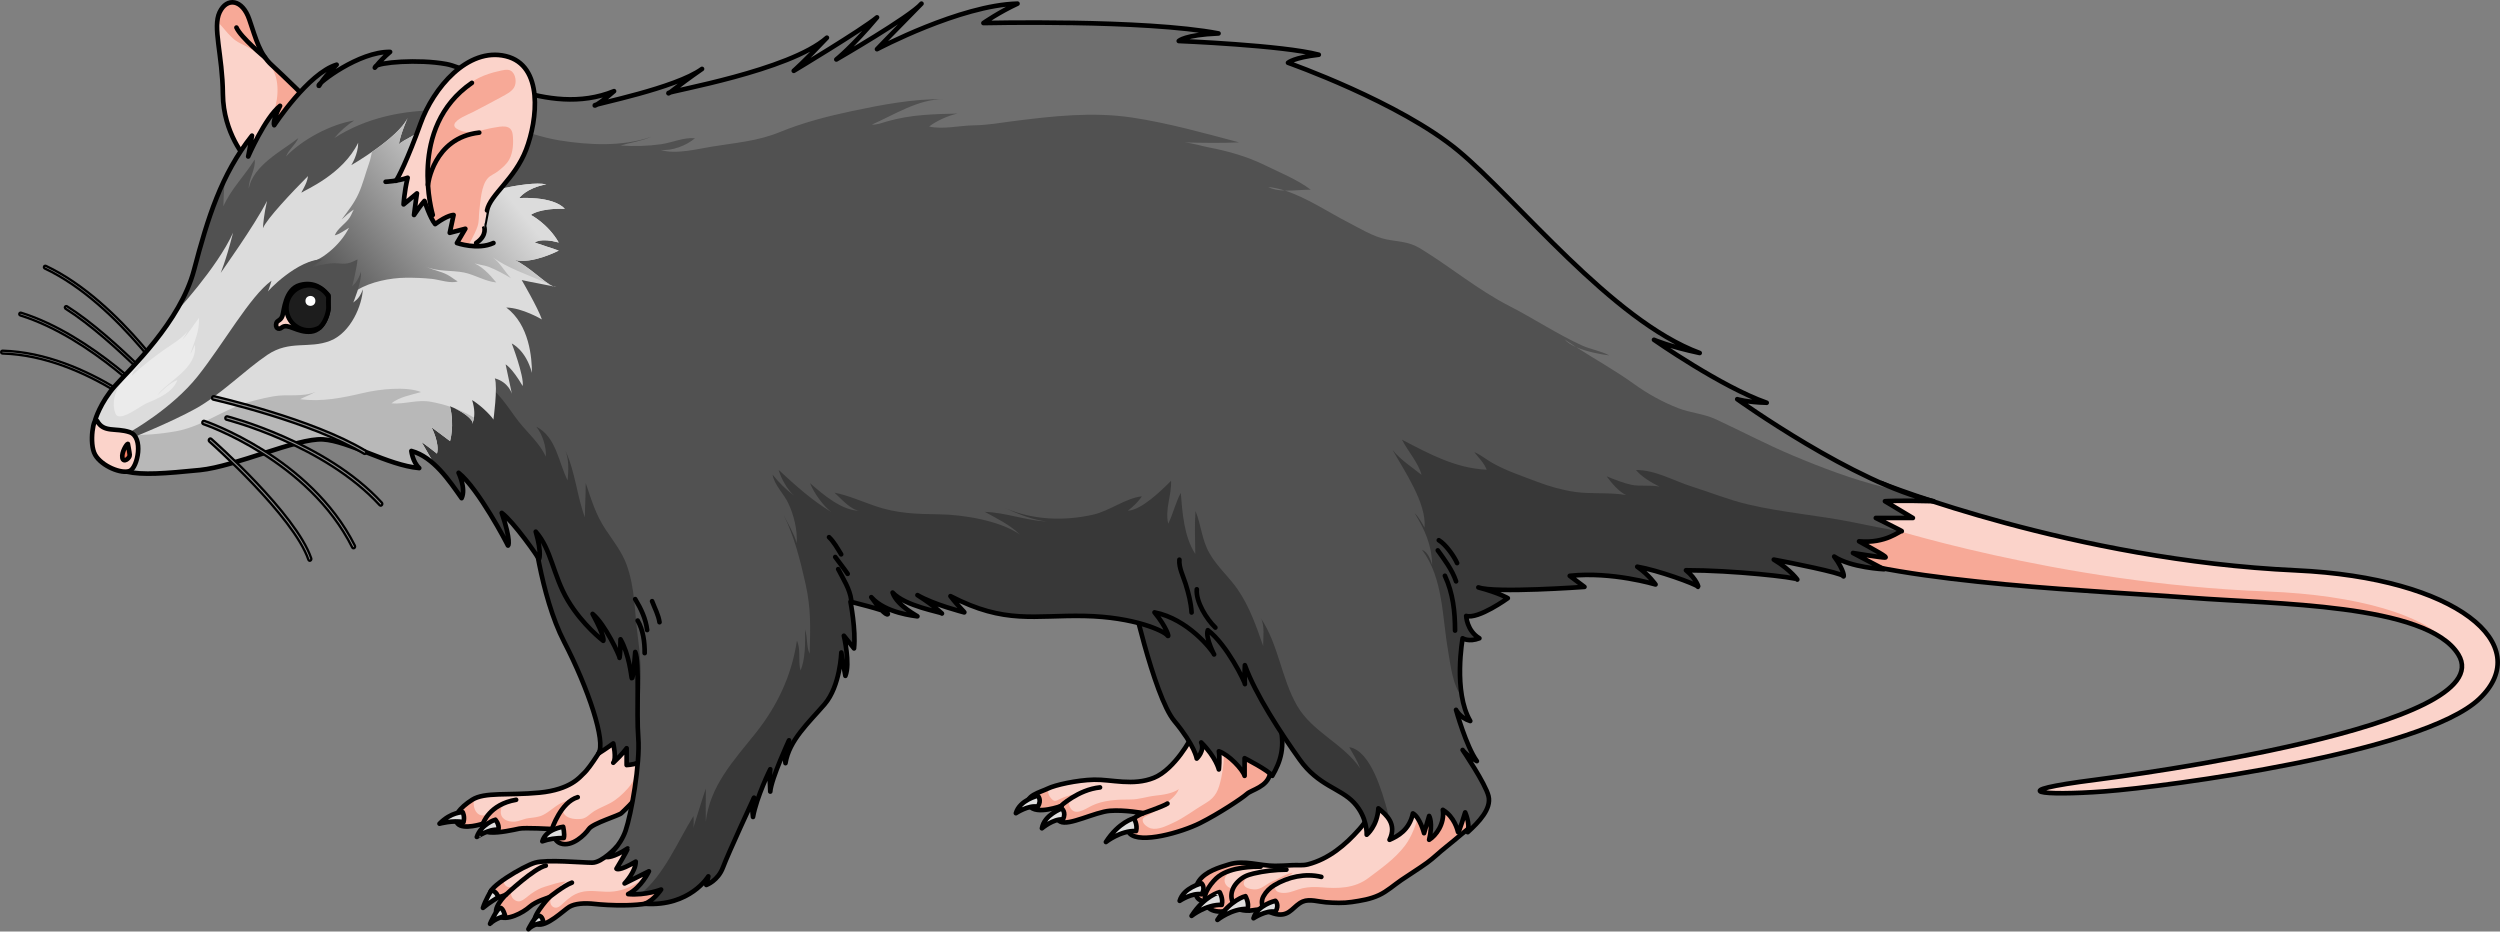
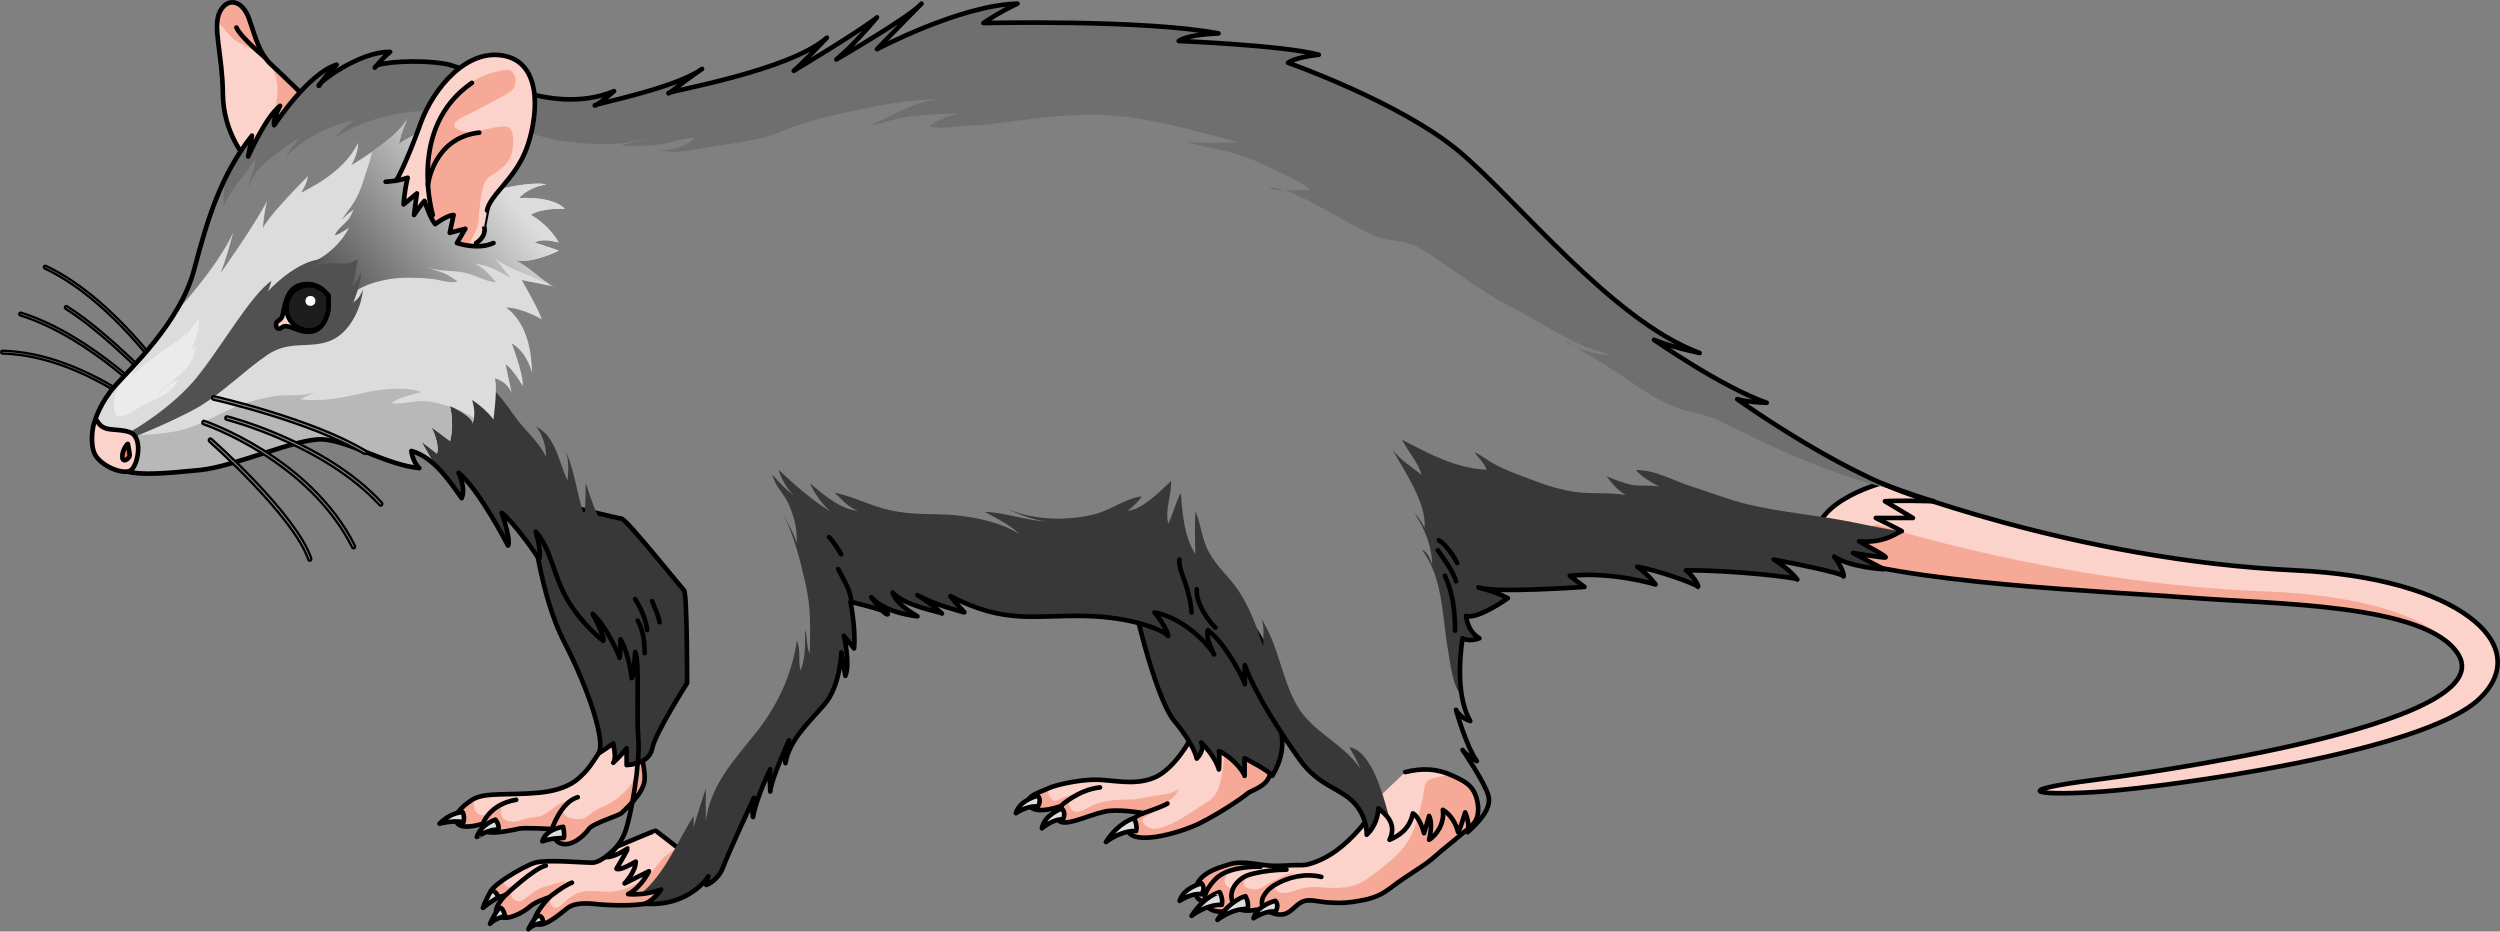
<svg xmlns="http://www.w3.org/2000/svg" version="1.1" id="Layer_1" x="0px" y="0px" width="538.671px" height="200.71px" viewBox="0 0 538.671 200.71" enable-background="new 0 0 538.671 200.71" xml:space="preserve">
  <rect x="0" y="0" width="538.671" height="200.71" fill="#808080" stroke="none" />
  <g>
    <g>
      <path fill="#8D8D8D" stroke="#000000" stroke-width="0.5" stroke-miterlimit="10" d="M9.534,57.77    c0.025,0.03,0.061,0.055,0.097,0.073c16.244,7.669,29.073,28.183,29.199,28.389c0.092,0.146,0.278,0.189,0.422,0.102    c0.145-0.091,0.189-0.279,0.097-0.423C39.223,85.702,26.3,65.034,9.893,57.289c-0.152-0.072-0.335-0.007-0.407,0.146    C9.433,57.549,9.454,57.682,9.534,57.77z" />
      <path fill="#8D8D8D" stroke="#000000" stroke-width="0.5" stroke-miterlimit="10" d="M14.054,66.462    c0.018,0.021,0.041,0.04,0.066,0.056c10.471,6.579,24.064,21.718,24.202,21.869c0.111,0.125,0.305,0.138,0.432,0.025    c0.125-0.115,0.138-0.308,0.023-0.433l0,0c-0.138-0.153-13.789-15.355-24.332-21.981c-0.145-0.088-0.331-0.047-0.424,0.097    C13.948,66.213,13.964,66.362,14.054,66.462z" />
      <path fill="#8D8D8D" stroke="#000000" stroke-width="0.5" stroke-miterlimit="10" d="M4.226,67.875    c0.037,0.04,0.082,0.07,0.137,0.089c15.346,4.777,29.274,19.602,29.414,19.749c0.114,0.124,0.31,0.132,0.435,0.016    c0.122-0.115,0.109-0.286,0.013-0.434c-0.139-0.147-14.177-15.09-29.68-19.916c-0.159-0.052-0.332,0.039-0.383,0.202    C4.129,67.688,4.156,67.798,4.226,67.875z" />
      <path fill="#8D8D8D" stroke="#000000" stroke-width="0.5" stroke-miterlimit="10" d="M0.327,76.072    c0.052,0.061,0.131,0.102,0.22,0.104c18.379,0.528,34.762,15.771,34.926,15.925c0.124,0.115,0.315,0.107,0.434-0.014    c0.114-0.123,0.112-0.31-0.014-0.435c-0.165-0.154-16.711-15.554-35.328-16.089c-0.17-0.006-0.311,0.128-0.314,0.296    C0.248,75.94,0.275,76.016,0.327,76.072z" />
    </g>
    <g>
      <path fill="#FBD3CA" d="M405.395,104.116c0,0,41.408,16.578,89.357,18.785c34.686,1.597,51.704,16.038,39.466,27.674    s-67.314,18.943-80.757,19.947s-22.298,0.088-1.834-2.521c6.249-0.797,87.608-11.394,78.072-26.972    c-6.74-11.011-39.925-10.834-57.78-12.238c-17-1.337-62.796-3.01-80.05-10.031C387.856,108.729,405.395,104.116,405.395,104.116z" />
      <path fill="#F7A997" d="M527.119,138.202c-4.859-5.467-18.64-10.006-38.783-10.765c-44.977-1.694-83.816-14.419-83.816-14.419    s-8.84,1.907-12.074,5.96c17.663,6.836,62.654,8.491,79.474,9.813C488.09,130.063,516.832,130.039,527.119,138.202z" />
      <path fill="none" stroke="#000000" stroke-miterlimit="10" d="M405.395,104.116c0,0,41.408,16.578,89.357,18.785    c34.686,1.597,51.704,16.038,39.466,27.674s-67.314,18.943-80.757,19.947s-22.298,0.088-1.834-2.521    c6.249-0.797,87.608-11.394,78.072-26.972c-6.74-11.011-39.925-10.834-57.78-12.238c-17-1.337-62.796-3.01-80.05-10.031    C387.856,108.729,405.395,104.116,405.395,104.116z" />
      <path fill="#FBD3CA" d="M256.749,158.649c0.083,0.248-3.641,7.117-8.11,8.938s-9.187,0.331-12.911,0.414s-8.442,1.158-9.932,1.903    s-5.38,1.655-3.973,3.725s6.952,0,6.952,0s-2.151,2.4-0.331,3.394s7.479-2.068,10.691-2.317s7.186,0.496,7.186,0.496    s-5.131,2.069-2.896,4.387s11.173-0.248,15.146-2.234s9.104-5.379,10.097-6.29s4.441-1.49,4.993-4.387s-1.269-9.104-1.269-9.104    l-6.125-1.986" />
      <g>
        <path fill="#F7A997" d="M232.918,170.617c0.255-0.11,0.512-0.22,0.784-0.31C233.491,170.364,233.218,170.472,232.918,170.617z" />
        <path fill="#F7A997" d="M266.267,155.587l-3.195,1.028c0.156,1.509,0.556,3.056,0.622,4.538c0.097,2.144-0.09,4.418-0.563,6.51     c-0.549,2.431-1.051,4.054-3.342,5.383c-2.383,1.381-4.598,3.165-7.1,4.292c-1.385,0.624-3.175,1.555-4.73,1.15     c-0.583-0.151-1.508-0.809-1.688-1.41c-0.238-0.796,0.235-1.005,0.784-1.271c1.229-0.594,2.361-1.397,3.461-2.206     c1.269-0.933,2.888-2.053,3.488-3.563c-1.492,0.987-3.432,1.219-5.169,1.412c-1.785,0.198-3.386,0.816-5.225,0.813     c-2.791-0.006-5.897,0.114-8.44,1.377c-1.425,0.708-3.709,2.42-4.709,0.106c-0.521-1.205,1.198-2.515,2.457-3.129     c-0.537,0.234-1.064,0.481-1.691,0.6c-0.963,0.182-1.84,0.488-2.739,0.89c-0.844,0.376-1.184,0.777-1.895,0.037     c-0.611-0.635-0.997-1.562-0.563-2.345c-0.083,0.036-0.165,0.072-0.234,0.106c-1.489,0.745-5.38,1.655-3.973,3.725     s6.952,0,6.952,0s-2.151,2.4-0.331,3.394s7.479-2.068,10.691-2.317s7.186,0.496,7.186,0.496s-5.131,2.069-2.896,4.387     s11.173-0.248,15.146-2.234s9.104-5.379,10.097-6.29s4.441-1.49,4.993-4.387s-1.269-9.104-1.269-9.104L266.267,155.587z" />
      </g>
      <path fill="none" stroke="#000000" stroke-linecap="round" stroke-linejoin="round" stroke-miterlimit="10" d="M256.749,158.649    c0.083,0.248-3.641,7.117-8.11,8.938s-9.187,0.331-12.911,0.414s-8.442,1.158-9.932,1.903s-5.38,1.655-3.973,3.725    s6.952,0,6.952,0s-2.151,2.4-0.331,3.394s7.479-2.068,10.691-2.317s7.186,0.496,7.186,0.496s-5.131,2.069-2.896,4.387    s11.173-0.248,15.146-2.234s9.104-5.379,10.097-6.29s4.441-1.49,4.993-4.387s-1.269-9.104-1.269-9.104l-6.125-1.986" />
      <path fill="none" stroke="#000000" stroke-linecap="round" stroke-linejoin="round" stroke-miterlimit="10" d="M246.116,175.29    c0,0,4.358-1.452,5.431-2.154" />
      <path fill="none" stroke="#000000" stroke-linecap="round" stroke-linejoin="round" stroke-miterlimit="10" d="M228.468,173.737    c0.034-0.012,3.817-3.596,8.55-4.076" />
      <path fill="#DEDEDE" stroke="#000000" stroke-linecap="round" stroke-linejoin="round" stroke-miterlimit="10" d="    M238.292,181.427c0,0,3.125-2.496,6.5-2.371c0.375-1.333-0.465-2.751-0.465-2.751S241.084,177.09,238.292,181.427z" />
      <path fill="#DEDEDE" stroke="#000000" stroke-linecap="round" stroke-linejoin="round" stroke-miterlimit="10" d="M224.5,178.473    c0,0,2.458-2.085,4.541-1.917c0.75-1.582-0.274-2.343-0.274-2.343S225,175.556,224.5,178.473z" />
      <path fill="#DEDEDE" stroke="#000000" stroke-linecap="round" stroke-linejoin="round" stroke-miterlimit="10" d="    M218.892,175.218c0,0,2.674-1.8,4.726-1.402c0.921-1.489-0.013-2.358-0.013-2.358S219.712,172.374,218.892,175.218z" />
      <path fill="#FBD3CA" d="M125.621,166.794c-0.565,0.497-2.611,3.346-9.382,3.998s-11.808-0.178-14.5,1.535    s-4.345,3.768-3.121,5.154s5.442,0,5.442,0s-0.401,1.713,1.524,1.876s5.16-0.57,6.316-0.815s7.03,0.081,7.03,0.081    s0.167,2.501,1.844,3.101c2.453,0.878,5.282-1.877,6.099-3.101s6.631-2.938,7.039-3.427s4.899-4.16,4.993-7.342    s-1.511-7.668-1.511-7.668s-6.716,0-6.961,0S127.386,165.245,125.621,166.794z" />
      <path fill="#F7A997" d="M138.459,163.981c-1.01,1.97-1.667,4.216-3.153,5.864c-1.107,1.228-2.362,2.418-3.821,3.197    c-1.131,0.604-2.344,1.058-3.443,1.722c-0.906,0.547-1.62,1.512-2.709,1.667c-1.106,0.158-2.744,0.046-3.574-0.799    c-1.297-1.317,0.374-2.992,1.471-3.675c-0.597,0.543-1.745,0.75-2.473,1.147c-1.293,0.705-2.361,1.784-3.678,2.466    c-0.996,0.516-2.127,0.58-3.222,0.723c-1.048,0.137-2.033,0.712-3.063,0.752c-1.476,0.057-2.973-0.576-2.893-2.217    c0.068-1.403,0.948-1.826,2.136-2.406c-0.861,0.261-1.78,0.559-2.57,1.052c-0.986,0.617-2.008,2.053-3.199,2.217    c-1.807,0.249-2.645-2.236-1.989-3.659c-0.188,0.089-0.369,0.187-0.539,0.295c-2.692,1.713-4.345,3.768-3.121,5.154    s5.442,0,5.442,0s-0.401,1.713,1.524,1.876s5.16-0.57,6.316-0.815s7.03,0.081,7.03,0.081s0.167,2.501,1.844,3.101    c2.453,0.878,5.282-1.877,6.099-3.101s6.631-2.938,7.039-3.427s4.899-4.16,4.993-7.342    C138.941,166.646,138.732,165.249,138.459,163.981z" />
      <path fill="none" stroke="#000000" stroke-linecap="round" stroke-linejoin="round" stroke-miterlimit="10" d="M125.621,166.794    c-0.565,0.497-2.611,3.346-9.382,3.998s-11.808-0.178-14.5,1.535s-4.345,3.768-3.121,5.154s5.442,0,5.442,0    s-0.401,1.713,1.524,1.876s5.16-0.57,6.316-0.815s7.03,0.081,7.03,0.081s0.167,2.501,1.844,3.101    c2.453,0.878,5.282-1.877,6.099-3.101s6.631-2.938,7.039-3.427s4.899-4.16,4.993-7.342s-1.511-7.668-1.511-7.668s-6.716,0-6.961,0    S127.386,165.245,125.621,166.794z" />
      <path fill="none" stroke="#000000" stroke-linecap="round" stroke-linejoin="round" stroke-miterlimit="10" d="M104.061,177.481    c0,0,1.33-4.178,7.146-5.154" />
      <path fill="none" stroke="#000000" stroke-linecap="round" stroke-linejoin="round" stroke-miterlimit="10" d="M118.932,178.623    c0,0,1.877-5.792,5.548-6.853" />
      <path fill="#DEDEDE" stroke="#000000" stroke-linecap="round" stroke-linejoin="round" stroke-miterlimit="10" d="M94.703,177.481    c0,0,2.846-0.799,5.167-0.338c0.322-1.258-0.175-2.138-0.175-2.138S97.197,174.939,94.703,177.481z" />
      <path fill="#DEDEDE" stroke="#000000" stroke-linecap="round" stroke-linejoin="round" stroke-miterlimit="10" d="M102.738,180.33    c-0.013,0.038,2.588-1.788,4.655-1.544c0.264-1.173-0.666-2.178-0.666-2.178S103.682,177.585,102.738,180.33z" />
      <path fill="#DEDEDE" stroke="#000000" stroke-linecap="round" stroke-linejoin="round" stroke-miterlimit="10" d="    M116.855,181.278c1.467-0.516,2.762-0.686,4.63-0.719c0.221-0.824-0.144-2.414-0.144-2.414S117.598,178.623,116.855,181.278z" />
      <path fill="#383838" d="M114.727,112.362c0,0,1.635,15.908,6.83,25.93s9.067,21.595,7.404,24.058    c1.799-1.135,3.177-2.163,3.177-2.163s0.751,3.283,0,4.16c2.005-1.879,2.881-3.132,2.881-3.132v3.633c0,0,4.832-0.124,5.485-3.507    s7.542-14.155,7.542-14.155s0.024-19.416-0.677-20.042s-12.351-15.282-13.478-15.407s-10.663-2.505-10.663-2.505" />
      <path fill="none" stroke="#000000" stroke-linecap="round" stroke-linejoin="round" stroke-miterlimit="10" d="M114.727,112.362    c0,0,1.635,15.908,6.83,25.93s9.067,21.595,7.404,24.058c1.799-1.135,3.177-2.163,3.177-2.163s0.751,3.283,0,4.16    c2.005-1.879,2.881-3.132,2.881-3.132v3.633c0,0,4.832-0.124,5.485-3.507s7.542-14.155,7.542-14.155s0.024-19.416-0.677-20.042    s-12.351-15.282-13.478-15.407s-10.663-2.505-10.663-2.505" />
      <path fill="#FBD3CA" d="M132.891,182.44c0,0-3.119,3.439-5.288,3.439s-9.764-0.723-12.294,0s-10.605,5.545-9.642,6.87    s3.375,0,3.375,0s-3.375,3.255-1.688,4.58s5.423-0.724,6.749-1.929s4.219-2.049,4.219-2.049s-4.7,5.062-2.651,5.785    s5.785-3.014,6.99-3.736s3.254-0.883,5.544-0.622s11.209,0.863,14.584-1.186s4.58-9.884,4.58-9.884s-5.863-4.58-6.065-4.7    S132.891,182.44,132.891,182.44z" />
      <path fill="#F7A997" d="M145.964,182.613c-0.962,0.636-1.935,1.232-2.795,2.019c-1.238,1.131-2.043,2.658-3.271,3.802    c-0.963,0.896-2.186,1.586-3.331,2.224c-1.851,1.031-3.768,1.536-5.891,1.489c-1.827-0.04-3.714-0.403-5.521,0.089    c-1.588,0.433-2.611,1.288-3.779,2.367c-0.581,0.537-1.311,1.297-2.155,0.837c-0.613-0.335-0.754-1.122-0.591-1.731    c0.387-1.445,2.127-2.921,3.324-3.782c-1.388,0.081-3.155,0.717-4.521,1.121c-1.076,0.318-1.959,0.829-2.883,1.454    c-0.688,0.467-1.622,1.405-2.396,1.654c-1.109,0.359-2.336-0.908-1.99-2.009c0.53-1.69,2.874-2.467,3.691-4.086    c-0.495,0.517-1.138,0.986-1.701,1.482c-0.541,0.475-1.36,1.421-2.083,1.584c-1.062,0.239-1.625-0.753-1.605-1.553    c-1.864,1.305-3.227,2.587-2.798,3.176c0.964,1.325,3.375,0,3.375,0s-3.375,3.255-1.688,4.58s5.423-0.724,6.749-1.929    s4.219-2.049,4.219-2.049s-4.7,5.062-2.651,5.785s5.785-3.014,6.99-3.736s3.254-0.883,5.544-0.622s11.209,0.863,14.584-1.186    s4.58-9.884,4.58-9.884S146.777,183.247,145.964,182.613z" />
      <path fill="none" stroke="#000000" stroke-linecap="round" stroke-linejoin="round" stroke-miterlimit="10" d="M132.891,182.44    c0,0-3.119,3.439-5.288,3.439s-9.764-0.723-12.294,0s-10.605,5.545-9.642,6.87s3.375,0,3.375,0s-3.375,3.255-1.688,4.58    s5.423-0.724,6.749-1.929s4.219-2.049,4.219-2.049s-4.7,5.062-2.651,5.785s5.785-3.014,6.99-3.736s3.254-0.883,5.544-0.622    s11.209,0.863,14.584-1.186s4.58-9.884,4.58-9.884s-5.863-4.58-6.065-4.7S132.891,182.44,132.891,182.44z" />
      <path fill="none" stroke="#000000" stroke-linecap="round" stroke-linejoin="round" stroke-miterlimit="10" d="M118.322,193.353    c0,0,3.17-2.554,4.906-3.171" />
      <path fill="none" stroke="#000000" stroke-linecap="round" stroke-linejoin="round" stroke-miterlimit="10" d="M109.042,192.75    c0,0,6.087-5.731,8.556-6.232" />
      <path fill="#DEDEDE" stroke="#000000" stroke-linecap="round" stroke-linejoin="round" stroke-miterlimit="10" d="    M105.833,191.884c0,0-1.31,2.193-1.772,3.736c1.312-1.119,3.333-2.316,3.333-2.316S106.911,191.889,105.833,191.884z" />
      <path fill="#DEDEDE" stroke="#000000" stroke-linecap="round" stroke-linejoin="round" stroke-miterlimit="10" d="    M105.588,199.053c-0.087,0.099,1.597-3.471,2.214-3.433s1.041,1.716,1.041,1.716S106.575,197.935,105.588,199.053z" />
      <path fill="#DEDEDE" stroke="#000000" stroke-linecap="round" stroke-linejoin="round" stroke-miterlimit="10" d="M113.856,200.21    c0,0,1.352-2.776,2.199-2.873s1.041,1.437,1.041,1.437S114.897,199.054,113.856,200.21z" />
      <path fill="#FBD3CA" d="M295.586,173.232c-0.006,1.992-1.46,4.038-2.718,5.461c-3.008,3.403-6.573,6.382-11.051,7.553    c-1.104,0.289-2.264,0.114-3.395,0.177c-1.233,0.068-2.44,0.145-3.681,0.145c-3.346,0-6.665-1.315-9.938-0.307    c-2.192,0.676-5.041,1.513-6.448,3.519c-1.163,1.657-1.169,4.498,1.466,4.405c0.062,2.563,3.906,2.636,5.662,1.632    c0.433-0.247,0.081-0.351,0.631-0.313c0.264,0.019,0.774,0.415,1.086,0.495c0.859,0.22,1.807,0.305,2.691,0.143    c0.833-0.151,2.131-0.229,2.131-0.229s2.203,1.011,3.438,1.129c2.588,0.248,3.248-1.922,5.251-2.784    c1.438-0.62,3.506,0.054,4.976,0.159c1.834,0.132,3.768,0.215,5.582-0.06c2.07-0.312,3.964-0.598,5.877-1.49    c1.738-0.812,3.222-2.171,4.798-3.25c1.835-1.257,3.728-2.407,5.524-3.706c1.42-1.027,2.669-2.284,4.052-3.368    c1.164-0.912,2.308-1.904,3.44-2.843c0.946-0.786,2.35-1.755,2.965-2.846c1.028-1.823,0.561-4.654-0.401-6.388    c-0.949-1.709-2.753-2.494-4.446-3.293c-3.427-1.616-6.618-1.712-10.291-0.813" />
      <g>
        <path fill="#F7A997" d="M317.925,176.854c1.028-1.823,0.561-4.654-0.401-6.388c-0.949-1.709-2.753-2.494-4.446-3.293     c-0.257-0.121-0.51-0.217-0.764-0.321c-0.906,0.197-1.754,0.402-2.489,0.588c-0.891,0.225-1.959,0.362-2.47,1.091     c-0.599,0.853-0.563,2.494-0.798,3.489c-0.814,3.46-1.691,7.375-3.865,10.229c-2.13,2.798-5.065,4.841-7.845,6.937     c-2.996,2.26-6.547,2.301-10.163,2c-1.322-0.11-2.741-0.089-4.027,0.203c-1.164,0.263-2.335,0.865-3.508,0.985     c-1.35,0.138-2.949-0.199-2.204-1.849c0.755-1.673,2.521-1.271,3.603-2.474c-1.482,0.19-2.912,1.259-4.309,1.815     c-1.31,0.521-2.461,1.849-3.946,1.781c-0.774-0.035-2.219-0.262-2.304-1.203c-0.091-1.009,1.279-1.996,2.376-2.496     c-0.475,0.118-0.959,0.207-1.41,0.424c-1.169,0.563-3.019,1.901-3.608,3.047c-1.544-0.384-2.1-2.148-0.641-3.225     c1.063-0.784,2.979-1.203,4.265-1.457c0.661-0.131,1.39-0.358,2.114-0.521c-0.443-0.063-0.887-0.127-1.328-0.181h-3.957     c-0.332,0.059-0.664,0.122-0.995,0.224c-2.192,0.676-5.041,1.513-6.448,3.519c-1.163,1.657-1.169,4.498,1.466,4.405     c0.062,2.563,3.906,2.636,5.662,1.632c0.433-0.247,0.081-0.351,0.631-0.313c0.264,0.019,0.774,0.415,1.086,0.495     c0.859,0.22,1.807,0.305,2.691,0.143c0.833-0.151,2.131-0.229,2.131-0.229s2.203,1.011,3.438,1.129     c2.588,0.248,3.248-1.922,5.251-2.784c1.438-0.62,3.506,0.054,4.976,0.159c1.834,0.132,3.768,0.215,5.582-0.06     c2.07-0.312,3.964-0.598,5.877-1.49c1.738-0.812,3.222-2.171,4.798-3.25c1.835-1.257,3.728-2.407,5.524-3.706     c1.42-1.027,2.669-2.284,4.052-3.368c1.164-0.912,2.308-1.904,3.44-2.843C315.906,178.914,317.31,177.945,317.925,176.854z" />
        <path fill="#F7A997" d="M270.364,187.95c0.306-0.077,0.606-0.163,0.891-0.313C271.02,187.685,270.705,187.794,270.364,187.95z" />
      </g>
      <path fill="none" stroke="#000000" stroke-linecap="round" stroke-linejoin="round" stroke-miterlimit="10" d="M295.586,173.232    c-0.006,1.992-1.46,4.038-2.718,5.461c-3.008,3.403-6.573,6.382-11.051,7.553c-1.104,0.289-2.264,0.114-3.395,0.177    c-1.233,0.068-2.44,0.145-3.681,0.145c-3.346,0-6.665-1.315-9.938-0.307c-2.192,0.676-5.041,1.513-6.448,3.519    c-1.163,1.657-1.169,4.498,1.466,4.405c0.062,2.563,3.906,2.636,5.662,1.632c0.433-0.247,0.081-0.351,0.631-0.313    c0.264,0.019,0.774,0.415,1.086,0.495c0.859,0.22,1.807,0.305,2.691,0.143c0.833-0.151,2.131-0.229,2.131-0.229    s2.203,1.011,3.438,1.129c2.588,0.248,3.248-1.922,5.251-2.784c1.438-0.62,3.506,0.054,4.976,0.159    c1.834,0.132,3.768,0.215,5.582-0.06c2.07-0.312,3.964-0.598,5.877-1.49c1.738-0.812,3.222-2.171,4.798-3.25    c1.835-1.257,3.728-2.407,5.524-3.706c1.42-1.027,2.669-2.284,4.052-3.368c1.164-0.912,2.308-1.904,3.44-2.843    c0.946-0.786,2.35-1.755,2.965-2.846c1.028-1.823,0.561-4.654-0.401-6.388c-0.949-1.709-2.753-2.494-4.446-3.293    c-3.427-1.616-6.618-1.712-10.291-0.813" />
      <path fill="none" stroke="#000000" stroke-linecap="round" stroke-linejoin="round" stroke-miterlimit="10" d="M272.105,195.977    c-0.149-1.079-0.423-1.834,0.144-2.868c0.552-1.008,1.34-1.778,2.312-2.37c2.938-1.792,6.703-2.633,10.145-1.798" />
      <path fill="none" stroke="#000000" stroke-linecap="round" stroke-linejoin="round" stroke-miterlimit="10" d="M266.543,195.649    c-1.798-1.664-1.474-3.999,0.163-5.646c1.02-1.026,1.956-1.438,3.373-1.779c2.261-0.545,4.774-0.831,7.1-0.839" />
      <path fill="none" stroke="#000000" stroke-linecap="round" stroke-linejoin="round" stroke-miterlimit="10" d="M259.752,194.177    c-0.725-1.614,1.572-4.4,2.782-5.32c2.796-2.125,7.727-2.124,9.081-2.125" />
      <path fill="#383838" d="M243.425,126.284c0,0,5.132,23.675,9.601,29.055s4.831,8.111,4.831,8.111s1.789-1.656,0.962-3.477    c3.228,3.228,3.808,5.819,3.808,5.819s0.249-2.427,0-3.916c2.151,0.745,5.131,3.89,5.545,5.297c0-2.317,0-3.807,0-3.807    s5.215,2.647,5.959,3.807c1.737-2.979,2.979-6.289,1.489-11.669s-2.979-16.056-3.228-16.47s-6.207-10.512-6.207-10.512" />
      <path fill="none" stroke="#000000" stroke-linecap="round" stroke-linejoin="round" stroke-miterlimit="10" d="M243.425,126.284    c0,0,5.132,23.675,9.601,29.055s4.831,8.111,4.831,8.111s1.789-1.656,0.962-3.477c3.228,3.228,3.808,5.819,3.808,5.819    s0.249-2.427,0-3.916c2.151,0.745,5.131,3.89,5.545,5.297c0-2.317,0-3.807,0-3.807s5.215,2.647,5.959,3.807    c1.737-2.979,2.979-6.289,1.489-11.669s-2.979-16.056-3.228-16.47s-6.207-10.512-6.207-10.512" />
      <path fill="#FBD3CA" d="M53.065,34.198c0,0-4.963-5.422-5.041-13.927S45.762,5.915,47.322,2.638s4.915-2.809,6.397,1.561    s2.263,7.49,4.838,9.831s8.661,8.349,8.661,8.349" />
      <path fill="#F7A997" d="M58.558,14.029c-2.575-2.341-3.355-5.462-4.838-9.831s-4.837-4.838-6.397-1.561    c-0.272,0.572-0.425,1.228-0.5,1.956c0.267,0.291,0.529,0.573,0.77,0.847c0.966,1.1,1.925,2.352,3.104,3.244    c0.729,0.552,1.574,0.852,2.373,1.301c1.033,0.581,2.067,1.179,3.026,1.875c1.767,1.282,3.098,3.231,3.508,5.42    c0.34,1.811,0.213,3.705-0.213,5.495c-0.672,2.829-2.746,4.769-2.695,7.801c0.003,0.186,0.012,0.378,0.023,0.571l10.501-8.77    C67.219,22.378,61.133,16.37,58.558,14.029z" />
      <path fill="none" stroke="#000000" stroke-linecap="round" stroke-linejoin="round" stroke-miterlimit="10" d="M53.065,34.198    c0,0-4.963-5.422-5.041-13.927S45.762,5.915,47.322,2.638s4.915-2.809,6.397,1.561s2.263,7.49,4.838,9.831    s8.661,8.349,8.661,8.349" />
      <path fill="none" stroke="#000000" stroke-linecap="round" stroke-linejoin="round" stroke-miterlimit="10" d="M57.106,12.382    c0,0-5.199-4.275-6.157-6.442" />
-       <path fill="#515151" d="M20.51,90.496c0,0,1.043-3.693,4.292-7.362S38.854,69.375,41.81,58.165s5.86-20.583,12.484-28.939    c-0.306,1.936-0.815,4.496-0.815,4.496s3.644-8.369,6.866-10.917c-1.771,3.465-1.262,4.179-1.262,4.179    s7.338-11.209,13.452-13.044c-3.975,3.974-3.771,4.993-3.873,4.483s8.663-7.337,15.389-7.235    c-2.649,2.242-3.669,4.076-3.159,3.159s9.263-1.645,15.275-0.542s21.771,11.75,36.14,5.839c-1.937,1.732-4.178,3.362-4.178,3.057    s17.426-3.669,23.133-7.847c-6.013,4.179-7.337,5.604-7.235,5.197s26.089-4.793,34.14-11.926c-4.79,5.096-7.134,7.134-7.134,7.134    s14.776-8.866,17.936-11.516c-5.299,6.318-8.764,9.07-8.764,9.07s15.898-9.172,18.344-12.025c-7.134,7.235-9.58,9.809-9.58,9.809    s17.936-9.503,30.267-9.809c-3.974,1.834-7.337,4.178-7.337,4.178s34.649-0.819,50.648,2.238    c-7.338,0.306-8.561,1.631-8.561,1.631s22.522,0.918,30.165,2.956c-5.401,0.611-6.624,1.732-6.624,1.732    s24.05,8.459,36.687,18.955s33.093,36.583,52.014,43.583c-6.672-1.422-9.843-2.844-9.843-2.844s14.545,10.171,24.279,13.562    c-4.375-0.109-6.343-0.766-6.343-0.766s25.485,18.267,42.328,21.985c-7.438-0.219-10.499,0-10.499,0l6.015,3.609h-7.983    c0,0,6.015,2.953,5.577,2.844s-3.39,2.733-9.187,2.187c3.281,1.859,6.453,3.5,5.578,3.5s-6.891-0.984-6.891-0.984l6.672,3.5    c0,0-7.109-0.328-10.719-2.734c2.188,2.953,2.297,4.813,1.859,4.156s-11.374-2.844-14.874-3.5    c3.828,2.297,5.359,4.703,5.031,4.266s-13.672-1.969-23.952-1.969c2.297,1.859,2.953,4.047,2.516,3.5s-8.53-3.5-13.015-4.266    c2.516,1.75,3.938,3.828,3.938,3.828s-9.405-2.844-18.483-1.859l3.169,2.382c0,0-19.357,1.396-22.857,0.109    c4.593,1.229,6.343,2.323,6.343,2.323s-6.343,4.593-8.968,3.827c0,0,0.11,3.172,2.844,4.813c-2.297,0.875-3.609,0-3.609,0    s-2.078,11.483,1.641,17.827c-2.188-0.656-3.063-2.406-3.063-2.406s2.188,7.876,4.484,11.048    c-2.516-1.422-3.063-2.406-3.063-2.406s4.922,7.219,5.578,9.953s-2.078,5.578-4.484,7.766c0.547-1.858-0.547-4.265-0.547-4.265    s-1.422,4.701-1.531,4.265s-0.766-3.28-3.281-4.812c0.438,3.063-1.531,5.577-2.953,6.452c0.875-3.718,0-5.14,0-5.14l-1.094,3.718    c0,0-0.875-3.39-2.406-4.265c-0.766,3.609-3.28,4.921-5.03,5.687c1.64-3.39-0.656-5.358-2.406-6.78    c-0.219,3.828-2.516,5.687-2.516,5.687s0.218-3.719-2.735-6.891s-7.656-3.61-11.703-9.297s-9.516-14.001-11.813-20.344    c-0.109,1.203,0,4.484,0,4.047s-3.827-8.421-7.983-11.593c-0.656,1.641,1.748,6.015,1.312,5.14s-5.579-7.546-12.797-8.968    c2.625,3.172,3.391,5.797,2.734,4.922s-7-3.938-17.827-4.156s-17.064,1.857-28.876-4.267c1.641,2.188,3.281,3.609,2.953,3.5    s-6.454-1.642-10.063-3.719c3.828,2.406,5.578,4.266,5.25,3.938s-7.874-1.532-10.608-4.484c0.984,2.953,5.764,5.229,5.327,5.119    s-6.858-0.636-9.921-4.135c3.063,4.375,3.906,3.916,3.469,3.369s-7.953-2.385-7.953-2.385s1.202,6.126,0.765,10.063    c-1.75-2.188-2.188-2.734-2.188-2.734s1.422,6.015,0.328,8.64c-0.656-3.39-0.875-5.03-0.875-5.03s-0.219,7.218-3.609,11.155    s-7.656,7.766-8.422,12.688c-0.438-2.844,0.766-4.922,0.766-4.922s-3.827,8.202-4.046,11.046c-0.219-3.39,0-4.812,0-4.812    s-2.953,5.905-3.719,10.28c-0.438-3.391,0.219-4.156,0.219-4.156s-5.578,12.031-6.672,14.984s-3.609,3.828-3.609,3.828    l0.437-1.858c0,0-3.939,6.563-13.673,5.906c1.969-0.766,3.5-3.063,3.5-3.063s-3.28,1.313-7.108,0.984    c2.843-1.422,4.483-4.922,4.483-4.922l-5.249,2.625c0,0,2.406-2.515,2.406-4.702c-3.719,2.187-4.156,1.53-4.156,1.53    s2.516-4.155,2.406-4.374c-3.172,2.078-4.484,1.859-4.484,1.859s2.844-2.189,4.047-5.688s3.172-14.437,2.734-20.015    s0.328-16.297-0.656-18.484c-0.328,4.594-0.656,6.125-0.766,5.578s-0.547-5.031-2.406-8.313c0,2.734-0.219,4.375-0.219,3.938    s-3.063-7.108-5.797-9.405c2.844,5.249,2.297,5.796,2.297,5.796s-4.483-3.39-7.655-8.749s-3.502-10.938-6.892-14.767    c1.422,4.813,0.656,6.234,0.656,5.906s-5.468-8.094-7.983-9.953c2.078,6.016,1.422,7.328,1.313,7s-6.344-12.25-10.609-15.641    c0,0,1.639,3.391,0.654,5.469c-2.625-3.719-6.015-8.858-10.827-10.171c0,0,0.251,2.329,1.689,3.684    c-6.771-0.592-15.151-5.839-20.737-6.178s-18.875,5.84-26.492,6.602s-12.404,1.121-15.781,0.344S20.51,90.496,20.51,90.496z" />
      <g>
        <path fill="#6F6F6F" d="M339.617,74.794c-0.832-0.535-1.658-1.078-2.472-1.644C337.658,73.782,338.554,74.331,339.617,74.794z" />
        <path fill="#6F6F6F" d="M276.847,41.062c-1.204-0.383-2.401-0.657-3.574-0.76C274.288,40.846,275.538,41.026,276.847,41.062z" />
        <path fill="#6F6F6F" d="M380.663,86.779c-9.734-3.391-24.279-13.562-24.279-13.562s3.171,1.422,9.843,2.844     c-18.921-7-39.377-33.087-52.014-43.583s-36.687-18.955-36.687-18.955s1.223-1.121,6.624-1.732     c-7.643-2.038-30.165-2.956-30.165-2.956s1.223-1.325,8.561-1.631c-15.999-3.058-50.648-2.238-50.648-2.238     s3.363-2.344,7.337-4.178c-12.331,0.306-30.267,9.809-30.267,9.809s2.354-2.476,9.136-9.357     c-3.481,3.256-17.899,11.574-17.899,11.574s3.465-2.752,8.764-9.07c-3.159,2.649-17.936,11.516-17.936,11.516     s2.344-2.038,7.134-7.134c-7.519,6.661-30.673,10.925-33.785,11.792c0.707-0.518,2.604-2.092,6.881-5.063     c-5.133,3.758-19.74,6.854-22.627,7.663c0.768-0.467,2.29-1.637,3.672-2.873c-14.369,5.911-30.127-4.736-36.14-5.839     c-5.605-1.028-13.587-0.465-15.056,0.359c0.478-0.587,1.451-1.717,2.939-2.977c-5.738-0.087-12.942,4.859-14.876,6.633     c0.468-0.695,1.409-1.931,3.36-3.881c-6.114,1.835-13.452,13.044-13.452,13.044s-0.51-0.714,1.262-4.179     c-3.223,2.548-6.866,10.917-6.866,10.917s0.51-2.561,0.815-4.496c-2.359,2.977-4.241,6.086-5.827,9.357     c-0.248,2.461-0.331,4.86-0.339,5.867c1.657-3.757,4.653-6.647,6.753-10.09c0.255,2.086-1.315,4.129-1.286,6.266     c0.975-5.026,7.056-8.049,10.684-10.868c-0.628,1.469-2.056,2.43-2.651,3.948c3.563-3.698,9.647-6.931,14.68-7.746     c-1.506,0.969-3.119,2.385-4.265,3.781c6.759-4.355,14.696-5.999,22.768-5.999c4.585,0,9.032,1.239,13.548,1.274     c-2.618,0-5.304-0.139-7.901,0.036c2.376,1.446,5.983,1.448,8.648,2.146c3.829,1.002,7.547,2.425,11.465,3.054     c6.382,1.024,13.606,1.378,19.746-0.786c-2.265,1-4.431,1.229-6.592,1.885c2.892,0.205,5.891,0.126,8.752-0.284     c2.297-0.329,4.958-1.536,7.269-1.283c-1.84,1.557-4.844,2.758-7.407,2.508c3.186,1.042,7.86-0.187,11.066-0.706     c5.043-0.817,9.86-1.188,14.54-3.101c5.042-2.062,10.17-3.396,15.495-4.529c6.322-1.345,13.462-2.729,19.979-2.581     c-5.456-0.106-10.762,3.372-15.566,5.466c1.16,0.073,2.163-0.368,3.261-0.683c2.572-0.734,5.152-1.167,7.82-1.377     c2.466-0.193,4.937-0.289,7.409-0.314c-1.991,0.413-4.514,1.534-6.146,2.789c2.918,0.691,6.659-0.227,9.677-0.257     c2.743-0.028,5.591-0.532,8.319-0.884c8.489-1.092,17.218-2.077,25.744-0.789c7.76,1.171,15.521,3.347,23.06,5.348     c-3.854,0.178-7.959,0.108-11.856,0.01c1.742,0.123,3.68,0.76,5.326,1.074c4.129,0.788,8.242,1.955,12.039,3.813     c3.238,1.586,7.104,3.154,9.92,5.3c-1.641-0.023-3.673,0.242-5.577,0.191c4.694,1.494,9.505,4.733,13.463,6.757     c2.507,1.281,5.558,3.175,8.33,3.739c2.695,0.55,4.854,0.434,7.388,1.979c6.593,4.02,12.323,8.88,19.268,12.438     c5.219,2.675,10.138,5.957,15.466,8.411c1.897,0.874,4.199,1.229,5.982,2.184c-1.725-0.169-4.821-0.771-7.126-1.775     c4.133,2.661,8.449,5.045,12.472,7.948c2.913,2.103,6.114,3.865,9.46,5.18c2.767,1.088,5.436,1.147,8.231,2.449     c5.471,2.547,10.827,5.373,16.388,7.718c6.376,2.689,12.975,5.191,19.697,6.867c0.994,0.248,2,0.438,3.011,0.6     c-15.93-6.196-34.556-19.542-34.556-19.542S376.288,86.67,380.663,86.779z" />
        <path fill="#6F6F6F" d="M198.548,0.788c-0.154,0.156-0.294,0.299-0.444,0.451C198.277,1.077,198.432,0.923,198.548,0.788z" />
        <path fill="#6F6F6F" d="M255.139,30.683c-0.273-0.02-0.543-0.028-0.806-0.019C254.598,30.671,254.872,30.677,255.139,30.683z" />
      </g>
      <path fill="#383838" d="M399.259,119.154c0,0,6.016,0.984,6.891,0.984s-2.297-1.641-5.578-3.5c5.401,0.51,8.33-1.921,9.06-2.167    c-3.457-0.492-6.883-1.232-10.299-1.924c-7.562-1.531-15.303-2.101-22.814-3.888c-4.08-0.971-7.986-2.569-11.982-3.826    c-3.848-1.21-7.926-3.613-12.034-3.555c1.165,1.404,3.212,2.674,5.094,3.589c-1.866-0.429-4.302-0.029-6.015-0.393    c-1.854-0.394-3.676-1.153-5.404-1.844c0.983,1.32,2.473,3.215,4.189,4.037c-3.381-0.614-7.64-0.184-10.953-0.666    c-2.772-0.403-5.556-1.179-8.257-2.213c-3.28-1.255-6.623-2.342-9.688-4.09c-1.268-0.724-2.5-1.768-3.809-2.28    c0.909,1.185,2.135,2.345,2.675,3.79c-6.684-0.312-12.246-3.346-18.25-6.466c1.24,2.439,3.538,4.979,4.218,7.573    c-2.066-1.665-4.582-3.253-6.238-5.366c2.451,4.422,7.341,11.42,6.884,16.733c-0.553-0.956-1.239-2.247-2.138-3.109    c2.224,3.579,3.698,6.951,3.785,11.194c-0.37-1.266-0.934-2.81-2.206-3.313c4.584,6.054,4.334,14.384,5.589,21.493    c0.538,3.047,0.921,7.563,3.048,10.262c-1.082-5.99,0.127-12.682,0.127-12.682s1.313,0.875,3.609,0    c-2.733-1.641-2.844-4.813-2.844-4.813c2.625,0.766,8.968-3.827,8.968-3.827s-1.621-1.009-5.816-2.178    c4.562,1.025,22.331-0.255,22.331-0.255l-3.169-2.382c9.078-0.984,18.483,1.859,18.483,1.859s-1.422-2.078-3.938-3.828    c4.484,0.766,12.577,3.719,13.015,4.266s-0.219-1.641-2.516-3.5c10.28,0,23.624,1.531,23.952,1.969s-1.203-1.969-5.031-4.266    c3.5,0.656,14.437,2.844,14.874,3.5s0.328-1.203-1.859-4.156c3.609,2.406,10.719,2.734,10.719,2.734L399.259,119.154z" />
      <g>
        <path fill="#383838" d="M261.559,140.921c-0.014-0.028-0.047-0.078-0.07-0.118C261.607,141.04,261.656,141.115,261.559,140.921z" />
        <path fill="#383838" d="M268.23,147.374c0-0.004-0.005-0.017-0.006-0.021C268.229,147.419,268.23,147.435,268.23,147.374z" />
        <path fill="#383838" d="M299.422,176.741c-0.119-0.617-0.268-1.25-0.448-1.905c-1.044-3.784-3.553-13.102-8.255-13.848     c0.829,1.435,1.761,2.987,2.348,4.574c-3.586-5.34-10.29-7.776-13.613-13.555c-3.396-5.906-3.937-13.12-7.845-18.907     c0.986,1.622,0.532,4.199,0.563,6.107c-1.413-4.14-2.988-8.597-5.49-12.204c-1.905-2.748-4.376-4.83-6.067-7.773     c-1.684-2.929-1.775-6.065-3.017-9.114c-0.236,3.018-0.088,6.19-0.046,9.242c-2.434-3.686-2.784-8.904-3.131-13.158     c-1.135,2.104-1.648,4.507-2.703,6.645c-0.752-3.124,0.756-6.139,0.612-9.249c-2.136,2.144-6.371,6.295-9.331,6.458     c1.096-0.832,2.329-1.994,3.033-3.11c-3.494,0.383-6.913,3.126-10.475,3.94c-6.3,1.44-13.035,1.167-18.943-1.401     c2.786,1.304,5.938,2.539,9.006,2.907c-4.496-0.233-8.908-1.939-13.432-2.105c2.466,1.371,5.535,2.832,7.54,4.881     c-4.267-2.993-12.229-4.286-17.325-4.346c-4.938-0.058-9.234-0.179-13.915-1.814c-2.79-0.975-5.863-2.303-8.678-2.851     c1.345,1.232,3.525,3.736,5.349,3.886c-3.755,0.015-7.941-3.591-10.615-5.937c0.772,2.051,2.836,4.911,4.586,6.226     c-4.225-2.575-7.675-5.663-11.367-9.096c0.543,1.918,1.895,4.278,3.358,5.59c-1.694-1.3-3.34-2.871-4.656-4.554     c0.343,2.174,2.406,4.108,3.367,6.122c1.214,2.546,2.011,5.793,1.832,8.626c-0.636-2.185-1.851-4.124-2.845-6.119     c2.311,4.631,3.588,9.748,4.73,14.815c1.258,5.57,1.028,9.537,0.916,15.125c-0.746-1.36-0.42-3.516-0.993-5.146     c0.025,2.873,0.083,6.183-0.979,8.794c-0.59-2.069,0.125-4.469-0.783-6.444c-1.141,7.479-4.168,14.002-8.936,19.97     c-4.651,5.823-9.799,11.289-10.701,19.042c-0.003-2.385-0.031-4.771,0.013-7.156c-0.966,2.773-1.776,5.662-2.701,8.49     c0.099-0.82,0.113-1.664,0.025-2.545c-3.318,5.328-6.327,12.723-11.44,16.804c2.586-0.22,4.479-0.976,4.479-0.976     s-1.531,2.297-3.5,3.063c9.733,0.656,13.673-5.906,13.673-5.906l-0.437,1.858c0,0,2.516-0.875,3.609-3.828     c0.984-2.657,5.597-12.661,6.512-14.639c-0.161,0.487-0.347,1.577-0.059,3.811c0.766-4.375,3.719-10.28,3.719-10.28     s-0.219,1.422,0,4.812c0.185-2.392,2.911-8.554,3.777-10.46c-0.326,0.805-0.798,2.379-0.497,4.336     c0.766-4.922,5.031-8.75,8.422-12.688s3.609-11.155,3.609-11.155s0.219,1.641,0.875,5.03c1.094-2.625-0.328-8.64-0.328-8.64     s0.438,0.547,2.188,2.734c0.438-3.938-0.765-10.063-0.765-10.063s4.511,1.104,6.744,1.855c-0.554-0.567-1.297-1.464-2.26-2.84     c3.063,3.499,9.484,4.025,9.921,4.135s-4.343-2.166-5.327-5.119c2.734,2.952,10.28,4.156,10.608,4.484s-1.422-1.531-5.25-3.938     c3.608,2.077,9.734,3.609,10.063,3.719s-1.313-1.313-2.953-3.5c11.812,6.124,18.049,4.048,28.876,4.267     s17.171,3.281,17.827,4.156s-0.109-1.75-2.734-4.922c6.986,1.376,12.015,7.653,12.727,8.85c-0.416-0.828-1.752-3.746-1.241-5.021     c4.124,3.147,7.919,11.022,7.978,11.572c-0.02-0.41-0.088-2.988,0.006-4.026c2.297,6.343,7.766,14.657,11.813,20.344     s8.75,6.125,11.703,9.297s2.735,6.891,2.735,6.891s2.297-1.858,2.516-5.687C297.85,174.864,298.828,175.688,299.422,176.741z" />
        <path fill="#383838" d="M191.2,132.04c-0.099-0.123-0.563-0.313-1.209-0.529C191.197,132.747,191.5,132.415,191.2,132.04z" />
        <path fill="#383838" d="M299.403,180.952c0.091-0.04,0.192-0.089,0.287-0.132c0.019-0.228,0.03-0.458,0.036-0.689     C299.642,180.396,299.541,180.667,299.403,180.952z" />
      </g>
      <path fill="#383838" d="M129.98,138.078c0,0,0.547-0.547-2.297-5.796c2.734,2.297,5.797,8.968,5.797,9.405    s0.219-1.203,0.219-3.938c1.859,3.281,2.297,7.766,2.406,8.313s0.438-0.984,0.766-5.578c0.676,1.501,0.527,7.015,0.509,12.131    c0.374-1.215,0.479-2.608,0.558-3.593c0.309-3.889,0.017-7.963-0.507-11.799c-0.733-5.371-0.548-10.442-2.448-15.624    c-1.002-2.73-2.914-5.132-4.521-7.55c-2.141-3.222-3.026-6.377-4.26-9.958c0.01,2.465-0.17,4.894-0.173,7.362    c-1.654-4.275-2.089-9.912-4.226-14.381c0.835,1.92,0.681,4.391,0.5,6.441c-1.918-3.747-2.431-9.396-6.745-11.568    c1.275,1.539,2.223,4.415,2.053,6.438c-1.328-2.865-3.904-5.11-5.842-7.544c-1.923-2.416-4.89-7.555-8.036-8.392l-7.022-5.794    c-7.603-1.149-17.203,1.567-21.08,8.575c-1.839,3.323-2.832,6.629-3.119,9.969c5.343,1.406,12.141,5.162,17.815,5.658    c-1.438-1.354-1.689-3.684-1.689-3.684c4.813,1.313,8.202,6.452,10.827,10.171c0.984-2.078-0.654-5.469-0.654-5.469    c4.266,3.391,10.5,15.313,10.609,15.641s0.766-0.984-1.313-7c2.516,1.859,7.983,9.625,7.983,9.953s0.766-1.094-0.656-5.906    c3.39,3.828,3.72,9.407,6.892,14.767S129.98,138.078,129.98,138.078z" />
      <path fill="#DCDCDC" d="M119.188,61.694c0.269,0.105,0.512,0.156,0.725,0.135C119.665,61.783,119.425,61.739,119.188,61.694z     M121.711,44.992c-2.672-2.828-9.839-2.313-9.839-2.313s1.496-2.17,5.828-2.952c-4.168-0.931-16.068,2.473-16.068,2.473    l5.561-6.511l-18.17-1.527l3.113-6.608c0,0-5.954,3.013-6.12,3.513c-0.166,0.501-0.003-1.5,1.821-5.67    c-1.991,4.337-12.145,10.191-12.145,10.191s1.494-2.337,1.489-4.837c-3.319,6.84-11.479,10.19-12.1,10.692    c-0.621,0.501,1.118-1.67,1.28-3.503c-3.355,3.37-8.935,9.255-9.708,11.238c0.063-1.052,0.243-3.107,0.887-5.887    c-2.822,5.506-9.802,15.188-9.968,15.491c-0.167,0.304,0.995-2.139,2.648-8.643C46.737,57.814,37.721,67.44,37.721,67.44    l-0.008-0.006c-4.402,7.251-10.555,13.169-12.871,15.795c-3.241,3.676-4.276,7.371-4.276,7.371s3.45,10.344,6.828,11.114    c3.379,0.771,8.165,0.401,15.781-0.377c7.615-0.777,20.892-6.983,26.479-6.656c5.586,0.327,13.977,5.558,20.75,6.135    c-1.441-1.352-1.697-3.68-1.697-3.68c1.79,0.484,3.385,1.499,4.817,2.772l-2.708-4.688c0,0,1.001,0.665,3.338,2.515    c0.637-2.167-1.179-5.685-1.179-5.685l3.997,2.991c0,0,1.002-3.336-0.015-7.5c2.659,0.995,5.182,2.989,4.776,3.656    c-0.404,0.667,1.237-1.002-0.01-5c2.43,1.495,4.581,3.991,4.582,4.224c0,0.234,0.984-7.068,0.314-8.899    c3.002,0.827,3.674,3.325,3.674,3.325l-1.348-6.33c0,0,1.336,0.663,3.677,4.658c0.329-2.168-2.352-9.161-2.352-9.161    s3.003,1.327,4.346,6.324c-0.007-3.167-0.521-10.332-5.529-14.077c3.501,0.07,7.673,2.572,7.673,2.572    c-0.838-2.498-4.352-8.491-4.352-8.491s2.683,0.591,6.778,1.351c-1.843-0.72-4.939-4.087-8.288-5.68    c3.669,0.992,9.496-2.02,9.496-2.02l-5.164-1.726c0,0,1.158-1.101,5.161-0.011c-2.343-4.063-6.013-5.948-6.013-5.948    S116.044,44.837,121.711,44.992z" />
      <path fill="#EBEBEB" d="M30.507,77.902c-0.682,0.89-1.917,2.025-2.087,3.044c2.868-2.651,5.714-4.813,9-6.978    c1.154-0.761,2.145-1.556,2.989-2.564c-0.312,0.591-0.749,1.228-1.139,1.804c1.413-1.394,2.42-3.218,3.599-4.713    c0.188,2.786-1.053,5.246-1.873,7.789c0.443-0.617,0.691-1.4,0.997-1.979c0.609,5.171-6.028,7.86-8.133,10.919    c1.273-1.27,2.706-2.693,4.377-3.361c-1.059,2.789-4.266,4.002-6.784,5.089c-1.268,0.547-5.778,4.19-6.567,2.163    C23.2,84.78,27.409,80.252,30.507,77.902z" />
      <g>
        <path fill="#B8B8B8" d="M92.975,92.052l3.997,2.991c0,0,0.986-3.292,0.004-7.416c-1.353-0.447-2.72-0.793-4.043-1.042     c-3.072-0.579-5.692,0.577-8.573,0.327c1.569-1.361,4.465-1.879,6.379-2.438c-3.281-1.281-9.041-0.606-12.374,0.176     c-4.53,1.063-9.061,1.996-13.704,1.357c0.975-0.495,2.279-0.973,3.351-1.596c-2.839,1.261-6.145,0.437-9.126,0.988     c-2.766,0.512-5.524,1.17-8.14,2.256c-4.251,1.766-8.098,4.383-12.676,5.236c-3.632,0.677-7.18,0.888-10.862,0.896l-4.516,2.035     c1.287,2.696,3.004,5.504,4.702,5.892c3.379,0.771,8.165,0.401,15.781-0.377c7.615-0.777,20.892-6.983,26.479-6.656     c5.586,0.327,13.977,5.558,20.75,6.135c-1.441-1.352-1.697-3.68-1.697-3.68c1.79,0.484,3.385,1.499,4.817,2.772l-2.708-4.688     c0,0,1.001,0.665,3.338,2.515C94.79,95.569,92.975,92.052,92.975,92.052z" />
        <path fill="#B8B8B8" d="M102.129,90.006c-1.285-0.808-2.678-1.472-4.111-2.011c2.225,1.058,4.066,2.627,3.716,3.204     C101.499,91.585,101.949,91.184,102.129,90.006z" />
      </g>
      <linearGradient id="SVGID_1_" gradientUnits="userSpaceOnUse" x1="107.806" y1="40.111" x2="74.142" y2="67.041">
        <stop offset="0" style="stop-color:#DCDCDC" />
        <stop offset="1" style="stop-color:#515151" />
      </linearGradient>
      <path fill="url(#SVGID_1_)" d="M121.711,44.992c-2.672-2.828-9.839-2.313-9.839-2.313s1.496-2.17,5.828-2.952    c-4.168-0.931-16.068,2.473-16.068,2.473l5.561-6.511l-18.17-1.527l3.113-6.608c0,0-5.954,3.013-6.12,3.513    c-0.166,0.501-0.003-1.5,1.821-5.67c-1.1,2.396-4.688,5.252-7.683,7.332c-0.176,0.883-0.384,1.762-0.689,2.626    c-0.73,2.067-1.305,4.383-2.21,6.372c-0.982,2.157-2.275,3.707-3.646,5.577c0.822-0.773,1.683-1.532,2.634-2.161    c-0.321,0.541-0.527,1.158-0.867,1.695c-0.841,1.332-2.725,2.435-3.238,3.871c1.056-0.268,2.088-1.063,3.066-1.63    c-1.01,1.979-2.501,3.737-4.213,5.146c-0.844,0.693-1.775,1.367-2.778,1.815c-0.537,0.24-1.499,0.31-1.917,0.747    c-2.172,2.271,3.692,4.826,4.706,6.026c0.623,0.737,1.122,2.618,2.247,2.793c1.295,0.202,2.707-2.47,3.775-3.134    c2.814-1.752,7.078-2.591,10.35-2.625c1.912-0.02,3.816,0.048,5.71,0.247c1.507,0.158,4.139,1.074,5.536,0.537    c-0.765-0.431-1.446-1.026-2.234-1.437c-1.455-0.76-3.12-1-4.607-1.737c2.345,1.103,5.666,0.745,8.199,1.262    c2.343,0.478,4.611,1.928,6.955,2.14c-1.403-1.712-3.286-3.786-5.495-4.401c1.171,0.555,2.757,0.585,4.034,1.105    c1.607,0.656,3.139,1.478,4.623,2.371c-1.396-1.479-2.299-3.295-3.973-4.517c3.361,2.402,7.363,3.677,11.104,5.337    c0.598,0.265,1.149,0.565,1.681,0.888c0.094,0.018,0.185,0.035,0.28,0.053c-1.843-0.72-4.939-4.087-8.288-5.68    c3.669,0.992,9.496-2.02,9.496-2.02l-5.164-1.726c0,0,1.158-1.101,5.161-0.011c-2.343-4.063-6.013-5.948-6.013-5.948    S116.044,44.837,121.711,44.992z" />
      <path fill="#515151" d="M27.949,93.121c0,0,9.048-5.014,14.63-12.027S53.848,63.846,58.5,60.482    c-0.286,1.074-0.931,2.935-1.002,2.648s6.8-7.372,12.024-7.229c-1.575,1.002-2.362,1.718-2.362,1.718s3.58-1.146,5.798-0.859    s3.077-0.433,4.079-0.86c-0.144,1.862-1.146,5.794-1.146,5.794s1.36-1.14,1.861-3.144c0.286,2.146-1.79,7.012-1.646,6.69    s1.287-0.607,2.075-2.897c-0.143,3.292-2.494,9.303-7.044,11.093s-8.701-0.215-13.496,3.006S47.48,85.1,42.185,88.033    S28.657,94.26,28.657,94.26L27.949,93.121z" />
      <g>
        <linearGradient id="SVGID_2_" gradientUnits="userSpaceOnUse" x1="119.188" y1="61.764" x2="119.912" y2="61.764">
          <stop offset="0" style="stop-color:#FFFFFF" />
          <stop offset="1" style="stop-color:#000000" />
        </linearGradient>
        <path fill="url(#SVGID_2_)" d="M119.188,61.694c0.269,0.105,0.512,0.156,0.725,0.135     C119.665,61.783,119.425,61.739,119.188,61.694z" />
      </g>
      <path fill="none" stroke="#000000" stroke-linecap="round" stroke-linejoin="round" stroke-miterlimit="10" d="M20.51,90.496    c0,0,1.043-3.693,4.292-7.362S38.854,69.375,41.81,58.165s5.86-20.583,12.484-28.939c-0.306,1.936-0.815,4.496-0.815,4.496    s3.644-8.369,6.866-10.917c-1.771,3.465-1.262,4.179-1.262,4.179s7.338-11.209,13.452-13.044    c-3.975,3.974-3.771,4.993-3.873,4.483s8.663-7.337,15.389-7.235c-2.649,2.242-3.669,4.076-3.159,3.159s9.263-1.645,15.275-0.542    s21.771,11.75,36.14,5.839c-1.937,1.732-4.178,3.362-4.178,3.057s17.426-3.669,23.133-7.847c-6.013,4.179-7.337,5.604-7.235,5.197    s26.089-4.793,34.14-11.926c-4.79,5.096-7.134,7.134-7.134,7.134s14.776-8.866,17.936-11.516c-5.299,6.318-8.764,9.07-8.764,9.07    s15.898-9.172,18.344-12.025c-7.134,7.235-9.58,9.809-9.58,9.809s17.936-9.503,30.267-9.809c-3.974,1.834-7.337,4.178-7.337,4.178    s34.649-0.819,50.648,2.238c-7.338,0.306-8.561,1.631-8.561,1.631s22.522,0.918,30.165,2.956    c-5.401,0.611-6.624,1.732-6.624,1.732s24.05,8.459,36.687,18.955s33.093,36.583,52.014,43.583    c-6.672-1.422-9.843-2.844-9.843-2.844s14.545,10.171,24.279,13.562c-4.375-0.109-6.343-0.766-6.343-0.766    s25.485,18.267,42.328,21.985c-7.438-0.219-10.499,0-10.499,0l6.015,3.609h-7.983c0,0,6.015,2.953,5.577,2.844    s-3.39,2.733-9.187,2.187c3.281,1.859,6.453,3.5,5.578,3.5s-6.891-0.984-6.891-0.984l6.672,3.5c0,0-7.109-0.328-10.719-2.734    c2.188,2.953,2.297,4.813,1.859,4.156s-11.374-2.844-14.874-3.5c3.828,2.297,5.359,4.703,5.031,4.266s-13.672-1.969-23.952-1.969    c2.297,1.859,2.953,4.047,2.516,3.5s-8.53-3.5-13.015-4.266c2.516,1.75,3.938,3.828,3.938,3.828s-9.405-2.844-18.483-1.859    l3.169,2.382c0,0-19.357,1.396-22.857,0.109c4.593,1.229,6.343,2.323,6.343,2.323s-6.343,4.593-8.968,3.827    c0,0,0.11,3.172,2.844,4.813c-2.297,0.875-3.609,0-3.609,0s-2.078,11.483,1.641,17.827c-2.188-0.656-3.063-2.406-3.063-2.406    s2.188,7.876,4.484,11.048c-2.516-1.422-3.063-2.406-3.063-2.406s4.922,7.219,5.578,9.953s-2.078,5.578-4.484,7.766    c0.547-1.858-0.547-4.265-0.547-4.265s-1.422,4.701-1.531,4.265s-0.766-3.28-3.281-4.812c0.438,3.063-1.531,5.577-2.953,6.452    c0.875-3.718,0-5.14,0-5.14l-1.094,3.718c0,0-0.875-3.39-2.406-4.265c-0.766,3.609-3.28,4.921-5.03,5.687    c1.64-3.39-0.656-5.358-2.406-6.78c-0.219,3.828-2.516,5.687-2.516,5.687s0.218-3.719-2.735-6.891s-7.656-3.61-11.703-9.297    s-9.516-14.001-11.813-20.344c-0.109,1.203,0,4.484,0,4.047s-3.827-8.421-7.983-11.593c-0.656,1.641,1.748,6.015,1.312,5.14    s-5.579-7.546-12.797-8.968c2.625,3.172,3.391,5.797,2.734,4.922s-7-3.938-17.827-4.156s-17.064,1.857-28.876-4.267    c1.641,2.188,3.281,3.609,2.953,3.5s-6.454-1.642-10.063-3.719c3.828,2.406,5.578,4.266,5.25,3.938s-7.874-1.532-10.608-4.484    c0.984,2.953,5.764,5.229,5.327,5.119s-6.858-0.636-9.921-4.135c3.063,4.375,3.906,3.916,3.469,3.369s-7.953-2.385-7.953-2.385    s1.202,6.126,0.765,10.063c-1.75-2.188-2.188-2.734-2.188-2.734s1.422,6.015,0.328,8.64c-0.656-3.39-0.875-5.03-0.875-5.03    s-0.219,7.218-3.609,11.155s-7.656,7.766-8.422,12.688c-0.438-2.844,0.766-4.922,0.766-4.922s-3.827,8.202-4.046,11.046    c-0.219-3.39,0-4.812,0-4.812s-2.953,5.905-3.719,10.28c-0.438-3.391,0.219-4.156,0.219-4.156s-5.578,12.031-6.672,14.984    s-3.609,3.828-3.609,3.828l0.437-1.858c0,0-3.939,6.563-13.673,5.906c1.969-0.766,3.5-3.063,3.5-3.063s-3.28,1.313-7.108,0.984    c2.843-1.422,4.483-4.922,4.483-4.922l-5.249,2.625c0,0,2.406-2.515,2.406-4.702c-3.719,2.187-4.156,1.53-4.156,1.53    s2.516-4.155,2.406-4.374c-3.172,2.078-4.484,1.859-4.484,1.859s2.844-2.189,4.047-5.688s3.172-14.437,2.734-20.015    s0.328-16.297-0.656-18.484c-0.328,4.594-0.656,6.125-0.766,5.578s-0.547-5.031-2.406-8.313c0,2.734-0.219,4.375-0.219,3.938    s-3.063-7.108-5.797-9.405c2.844,5.249,2.297,5.796,2.297,5.796s-4.483-3.39-7.655-8.749s-3.502-10.938-6.892-14.767    c1.422,4.813,0.656,6.234,0.656,5.906s-5.468-8.094-7.983-9.953c2.078,6.016,1.422,7.328,1.313,7s-6.344-12.25-10.609-15.641    c0,0,1.639,3.391,0.654,5.469c-2.625-3.719-6.015-8.858-10.827-10.171c0,0,0.251,2.329,1.689,3.684    c-6.771-0.592-15.151-5.839-20.737-6.178s-18.875,5.84-26.492,6.602s-12.404,1.121-15.781,0.344S20.51,90.496,20.51,90.496z" />
      <path fill="none" stroke="#000000" stroke-linecap="round" stroke-linejoin="round" stroke-miterlimit="10" d="M311.33,124.059    c1.757,3.785,2.177,7.697,2.188,11.813" />
      <path fill="none" stroke="#000000" stroke-linecap="round" stroke-linejoin="round" stroke-miterlimit="10" d="M309.799,118.591    c1.354,1.887,3.099,4.162,3.938,6.671" />
      <path fill="none" stroke="#000000" stroke-linecap="round" stroke-linejoin="round" stroke-miterlimit="10" d="M310.018,116.403    c1.417,0.827,3.269,3.382,3.938,4.922" />
      <path fill="none" stroke="#000000" stroke-linecap="round" stroke-linejoin="round" stroke-miterlimit="10" d="M257.874,126.972    c-0.243,2.692,2.146,6.474,4,8.25" />
      <path fill="none" stroke="#000000" stroke-linecap="round" stroke-linejoin="round" stroke-miterlimit="10" d="M254.124,120.597    c-0.154,1.695,0.855,3.641,1.344,5.226c0.635,2.066,1.141,3.987,1.281,6.149" />
      <path fill="none" stroke="#000000" stroke-linecap="round" stroke-linejoin="round" stroke-miterlimit="10" d="M183.412,129.26    c-0.287-2.333-1.765-4.585-2.805-6.629" />
-       <path fill="none" stroke="#000000" stroke-linecap="round" stroke-linejoin="round" stroke-miterlimit="10" d="M179.97,120.018    c0.875,1.225,1.832,2.384,2.677,3.633" />
      <path fill="none" stroke="#000000" stroke-linecap="round" stroke-linejoin="round" stroke-miterlimit="10" d="M178.631,115.746    c1.058,1.007,1.852,2.467,2.613,3.697" />
      <path fill="none" stroke="#000000" stroke-linecap="round" stroke-linejoin="round" stroke-miterlimit="10" d="M137.396,133.71    c1.188,2.021,1.533,4.703,1.51,7.017" />
      <path fill="none" stroke="#000000" stroke-linecap="round" stroke-linejoin="round" stroke-miterlimit="10" d="M136.862,129.092    c1.253,2.064,2.289,4.235,2.575,6.661" />
      <path fill="none" stroke="#000000" stroke-linecap="round" stroke-linejoin="round" stroke-miterlimit="10" d="M140.504,129.536    c0.547,1.467,1.38,2.969,1.599,4.529" />
      <path fill="#FBD3CA" d="M20.918,90.675c-0.704-1.307-1.835,4.893-0.408,7.338s5.707,4.179,7.439,3.465s3.058-7.337,0-8.356    S22.345,93.324,20.918,90.675z" />
      <path fill="none" stroke="#000000" stroke-linecap="round" stroke-linejoin="round" stroke-miterlimit="10" d="M20.918,90.675    c-0.704-1.307-1.835,4.893-0.408,7.338s5.707,4.179,7.439,3.465s3.058-7.337,0-8.356S22.345,93.324,20.918,90.675z" />
      <path fill="#F37C61" d="M27.554,95.648c-0.227-0.057-1.413,1.811-1.188,2.999s1.639,0.058,1.583-0.622    S27.554,95.648,27.554,95.648z" />
      <path fill="none" stroke="#000000" stroke-linecap="round" stroke-linejoin="round" stroke-miterlimit="10" d="M27.554,95.648    c-0.227-0.057-1.413,1.811-1.188,2.999s1.639,0.058,1.583-0.622S27.554,95.648,27.554,95.648z" />
      <path fill="#FBD3CA" d="M60.733,70.565c-0.783,0.633-1.484,0.031-1.181-0.966c0.181-0.593,0.952-0.502,1.303-1.554    s0.551-5.711,3.757-6.612s5.111,1.053,5.762,1.754c0.4,0.45,0.4,0.45,0.4,0.45s-0.05,1.954,0,2.655s-0.801,4.86-3.757,5.16    S62.036,69.514,60.733,70.565z" />
      <path fill="none" stroke="#000000" stroke-linecap="round" stroke-linejoin="round" stroke-miterlimit="10" d="M60.733,70.565    c-0.783,0.633-1.484,0.031-1.181-0.966c0.181-0.593,0.952-0.502,1.303-1.554s0.551-5.711,3.757-6.612s5.111,1.053,5.762,1.754    c0.4,0.45,0.4,0.45,0.4,0.45s-0.05,1.954,0,2.655s-0.801,4.86-3.757,5.16S62.036,69.514,60.733,70.565z" />
      <circle fill="#FFFFFF" cx="64.061" cy="65.241" r="0.801" />
      <path fill="#1D1D1D" stroke="#000000" stroke-linecap="round" stroke-linejoin="round" stroke-miterlimit="10" d="M68.917,70.561    c1.436-1.342,1.895-3.749,1.857-4.268c-0.038-0.542-0.018-1.822-0.006-2.381c-0.84-1.454-2.394-2.443-4.193-2.443    c-2.683,0-4.858,2.175-4.858,4.858s2.176,4.859,4.858,4.859C67.429,71.187,68.22,70.947,68.917,70.561z" />
      <circle fill="#FFFFFF" cx="66.887" cy="64.837" r="1.07" />
      <path fill="#FBD3CA" d="M108.969,12.093c-8.241-1.967-15.639,6.93-18.354,14.516c-1.246,3.481-2.577,6.956-4.183,10.29    c-0.331,0.688-0.697,1.352-1.068,2.009c0.781-0.132,1.662-0.326,2.472-0.611c-0.749,3.123-0.874,5.746-0.874,5.746l2.873-2.373    c0,0-0.375,2.563-0.625,4.654c1.624-2.406,2.249-3.031,2.249-3.031s1.239,3.748,2.306,4.997c2.69-1.999,3.97-1.966,3.97-1.966    l-0.825,3.839l3.357-0.874l-1.813,3.073c0,0,1.506,0.523,3.425,0.663l0.724-0.663c2.529-1.686,1.686-3.652,1.686-3.652    s0,0,0.655-3.371s5.993-6.743,8.428-13.111S117.21,14.06,108.969,12.093z" />
      <path fill="#F7A997" d="M107.222,36.956c0.95-0.735,1.928-1.522,2.511-2.598c0.83-1.531,0.937-3.602,0.744-5.324    c-0.269-2.396-2.514-1.793-4.278-1.495c-2.155,0.364-4.795,1.456-6.931,0.611c-0.571-0.226-1.555-0.628-1.358-1.356    c0.311-1.155,3.083-2.171,3.976-2.639c2.096-1.101,4.19-2.174,6.259-3.317c0.921-0.509,2.011-1.026,2.597-1.942    c0.672-1.05,0.391-3.106-0.749-3.696c-0.729-0.377-1.83-0.025-2.597,0.142c-1.469,0.319-2.918,0.789-4.254,1.453    c-4.28,2.128-6.98,7.045-8.973,11.209c-1.411,2.948-1.763,6.28-1.755,9.516c0.005,1.951,0.04,4.05-0.163,5.988    c-0.045,0.426-0.182,0.738-0.354,1.012c0.456,1.208,1.195,2.984,1.867,3.771c2.69-1.999,3.97-1.966,3.97-1.966l-0.825,3.839    l3.357-0.874l-1.813,3.073c0,0,0.988,0.339,2.377,0.544c0.266-0.378,0.506-0.787,0.729-1.211c0.491-0.936,0.993-1.916,1.337-2.915    c0.364-1.059,0.241-2.241,0.383-3.353c0.259-2.04,0.386-5.479,1.863-7.066C105.685,37.778,106.588,37.447,107.222,36.956z" />
      <path fill="none" stroke="#000000" stroke-linecap="round" stroke-linejoin="round" stroke-miterlimit="10" d="M85.276,38.97    c0.375-0.281,2.622-4.775,5.338-12.361s10.113-16.482,18.354-14.516s6.836,13.766,4.401,20.134s-7.772,9.74-8.428,13.111    s-0.655,3.371-0.655,3.371s0.844,1.967-1.686,3.652" />
      <path fill="none" stroke="#000000" stroke-linecap="round" stroke-linejoin="round" stroke-miterlimit="10" d="M93.249,46.323    c0,0-5.619-18.823,8.428-28.469" />
      <path fill="none" stroke="#000000" stroke-linecap="round" stroke-linejoin="round" stroke-miterlimit="10" d="M92.21,39.823    c0,0,1.12-10.126,11.047-11.249" />
      <path fill="none" stroke="#000000" stroke-linecap="round" stroke-linejoin="round" stroke-miterlimit="10" d="M83.089,39.17    c0,0,2.622-0.125,4.746-0.874c-0.749,3.123-0.874,5.746-0.874,5.746l2.873-2.373c0,0-0.375,2.563-0.625,4.654    c1.624-2.406,2.249-3.031,2.249-3.031s1.239,3.748,2.306,4.997c2.69-1.999,3.97-1.966,3.97-1.966l-0.825,3.839l3.357-0.874    l-1.813,3.073c0,0,4.497,1.574,7.869,0" />
      <path fill="#DEDEDE" stroke="#000000" stroke-linecap="round" stroke-linejoin="round" stroke-miterlimit="10" d="    M256.749,197.341c0,0,3.125-2.496,6.5-2.371c0.375-1.333-0.465-2.751-0.465-2.751S259.541,193.004,256.749,197.341z" />
      <path fill="#DEDEDE" stroke="#000000" stroke-linecap="round" stroke-linejoin="round" stroke-miterlimit="10" d="    M262.315,198.211c0,0,3.125-2.496,6.5-2.371c0.375-1.333-0.465-2.751-0.465-2.751S265.107,193.874,262.315,198.211z" />
      <path fill="#DEDEDE" stroke="#000000" stroke-linecap="round" stroke-linejoin="round" stroke-miterlimit="10" d="M270.09,197.856    c0,0,2.674-1.8,4.726-1.402c0.921-1.489-0.013-2.358-0.013-2.358S270.91,195.013,270.09,197.856z" />
      <path fill="#DEDEDE" stroke="#000000" stroke-linecap="round" stroke-linejoin="round" stroke-miterlimit="10" d="M254.184,194.1    c0,0,2.674-1.8,4.726-1.402c0.921-1.489-0.013-2.358-0.013-2.358S255.004,191.256,254.184,194.1z" />
    </g>
    <g>
      <path fill="#8D8D8D" stroke="#000000" stroke-width="0.5" stroke-miterlimit="10" d="M78.521,97.804    c-0.028-0.008-0.058-0.019-0.084-0.034c-11.332-6.845-32.289-11.62-32.501-11.668c-0.173-0.04-0.278-0.237-0.232-0.438    c0.047-0.202,0.222-0.334,0.396-0.295l0.001,0.001c0.211,0.047,21.259,4.843,32.669,11.734c0.154,0.094,0.205,0.319,0.114,0.502    C78.808,97.757,78.658,97.834,78.521,97.804z" />
      <path fill="#8D8D8D" stroke="#000000" stroke-width="0.5" stroke-miterlimit="10" d="M81.969,108.956    c-0.056-0.013-0.106-0.043-0.15-0.089C69.819,95.807,48.996,90.485,48.786,90.432c-0.172-0.042-0.273-0.243-0.224-0.443    s0.216-0.293,0.401-0.285c0.211,0.053,21.198,5.414,33.319,18.608c0.128,0.139,0.125,0.374-0.003,0.527    C82.195,108.939,82.077,108.98,81.969,108.956z" />
      <path fill="#8D8D8D" stroke="#000000" stroke-width="0.5" stroke-miterlimit="10" d="M76.104,118.14    c-0.085-0.019-0.16-0.075-0.204-0.166c-9.452-18.881-31.867-26.508-32.095-26.582c-0.168-0.057-0.258-0.262-0.198-0.461    c0.061-0.197,0.239-0.313,0.417-0.256c0.228,0.075,22.872,7.775,32.445,26.898c0.089,0.175,0.031,0.404-0.126,0.515    C76.268,118.142,76.183,118.156,76.104,118.14z" />
      <path fill="#8D8D8D" stroke="#000000" stroke-width="0.5" stroke-miterlimit="10" d="M66.678,120.824    c-0.1-0.022-0.186-0.099-0.225-0.212c-3.202-9.389-21.172-25.308-21.353-25.468c-0.139-0.121-0.158-0.354-0.043-0.521    c0.118-0.165,0.325-0.197,0.461-0.079c0.744,0.657,18.281,16.196,21.546,25.761c0.063,0.188-0.021,0.407-0.19,0.494    C66.809,120.83,66.741,120.838,66.678,120.824z" />
    </g>
  </g>
</svg>